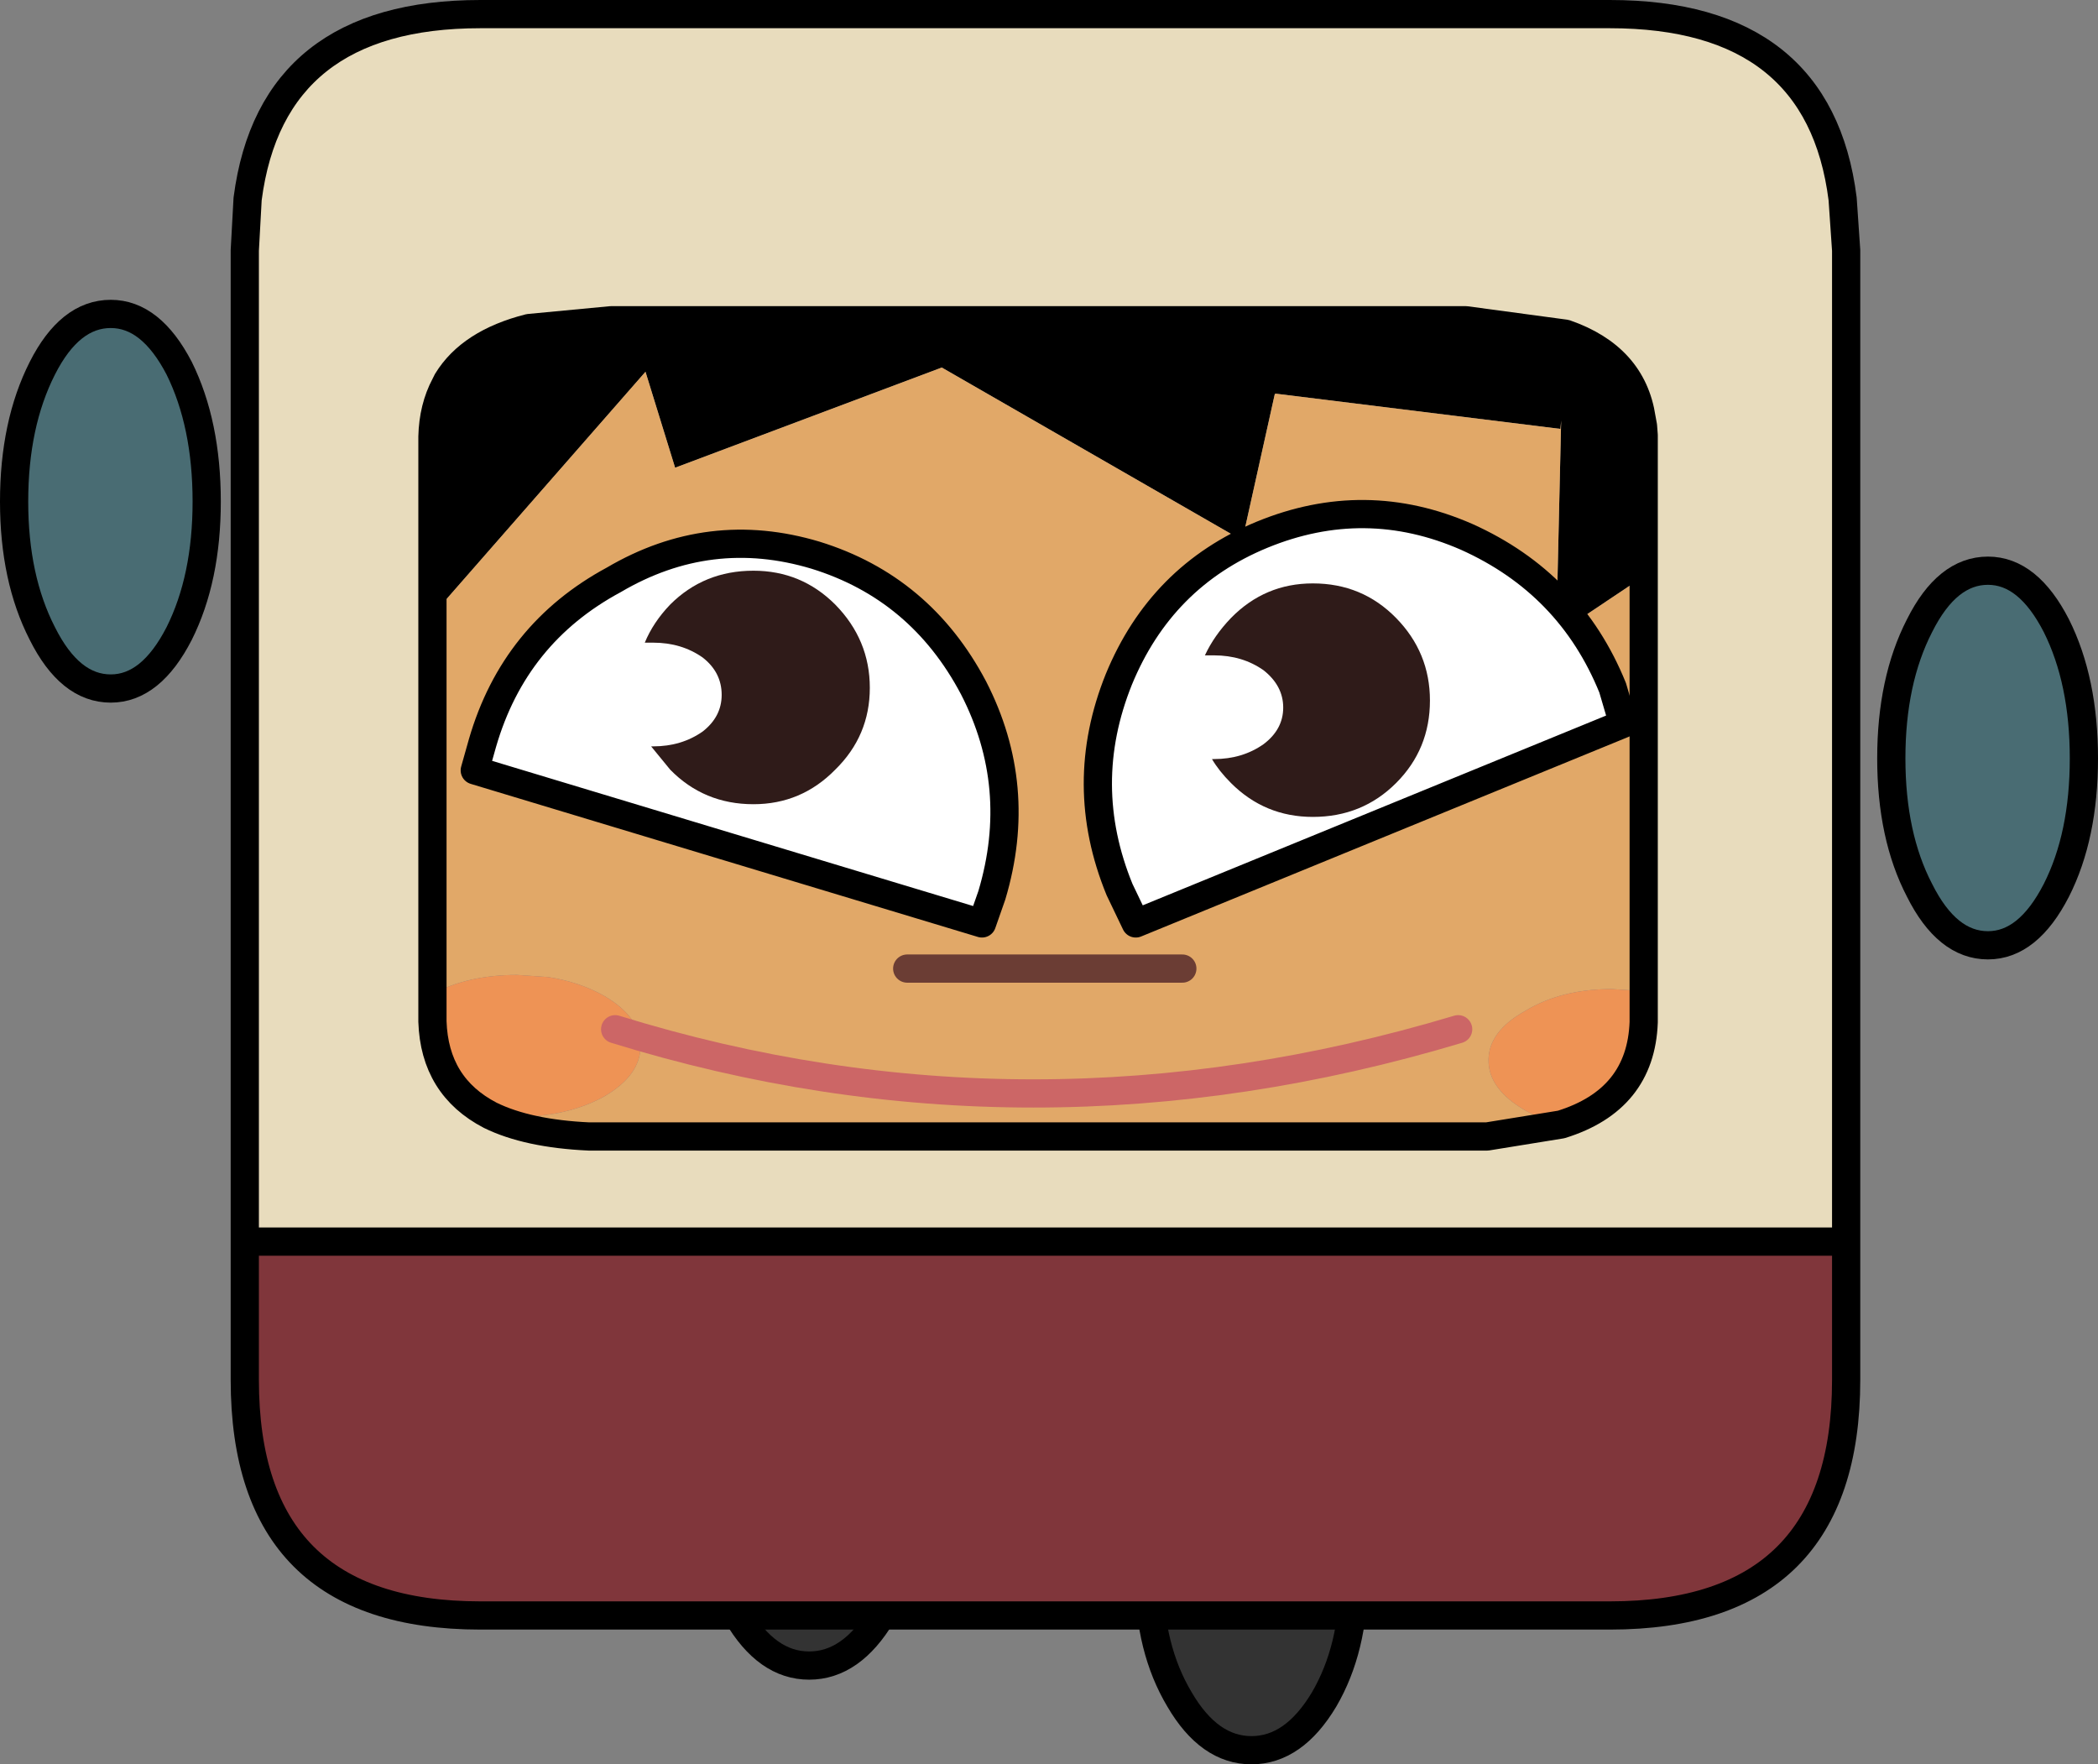
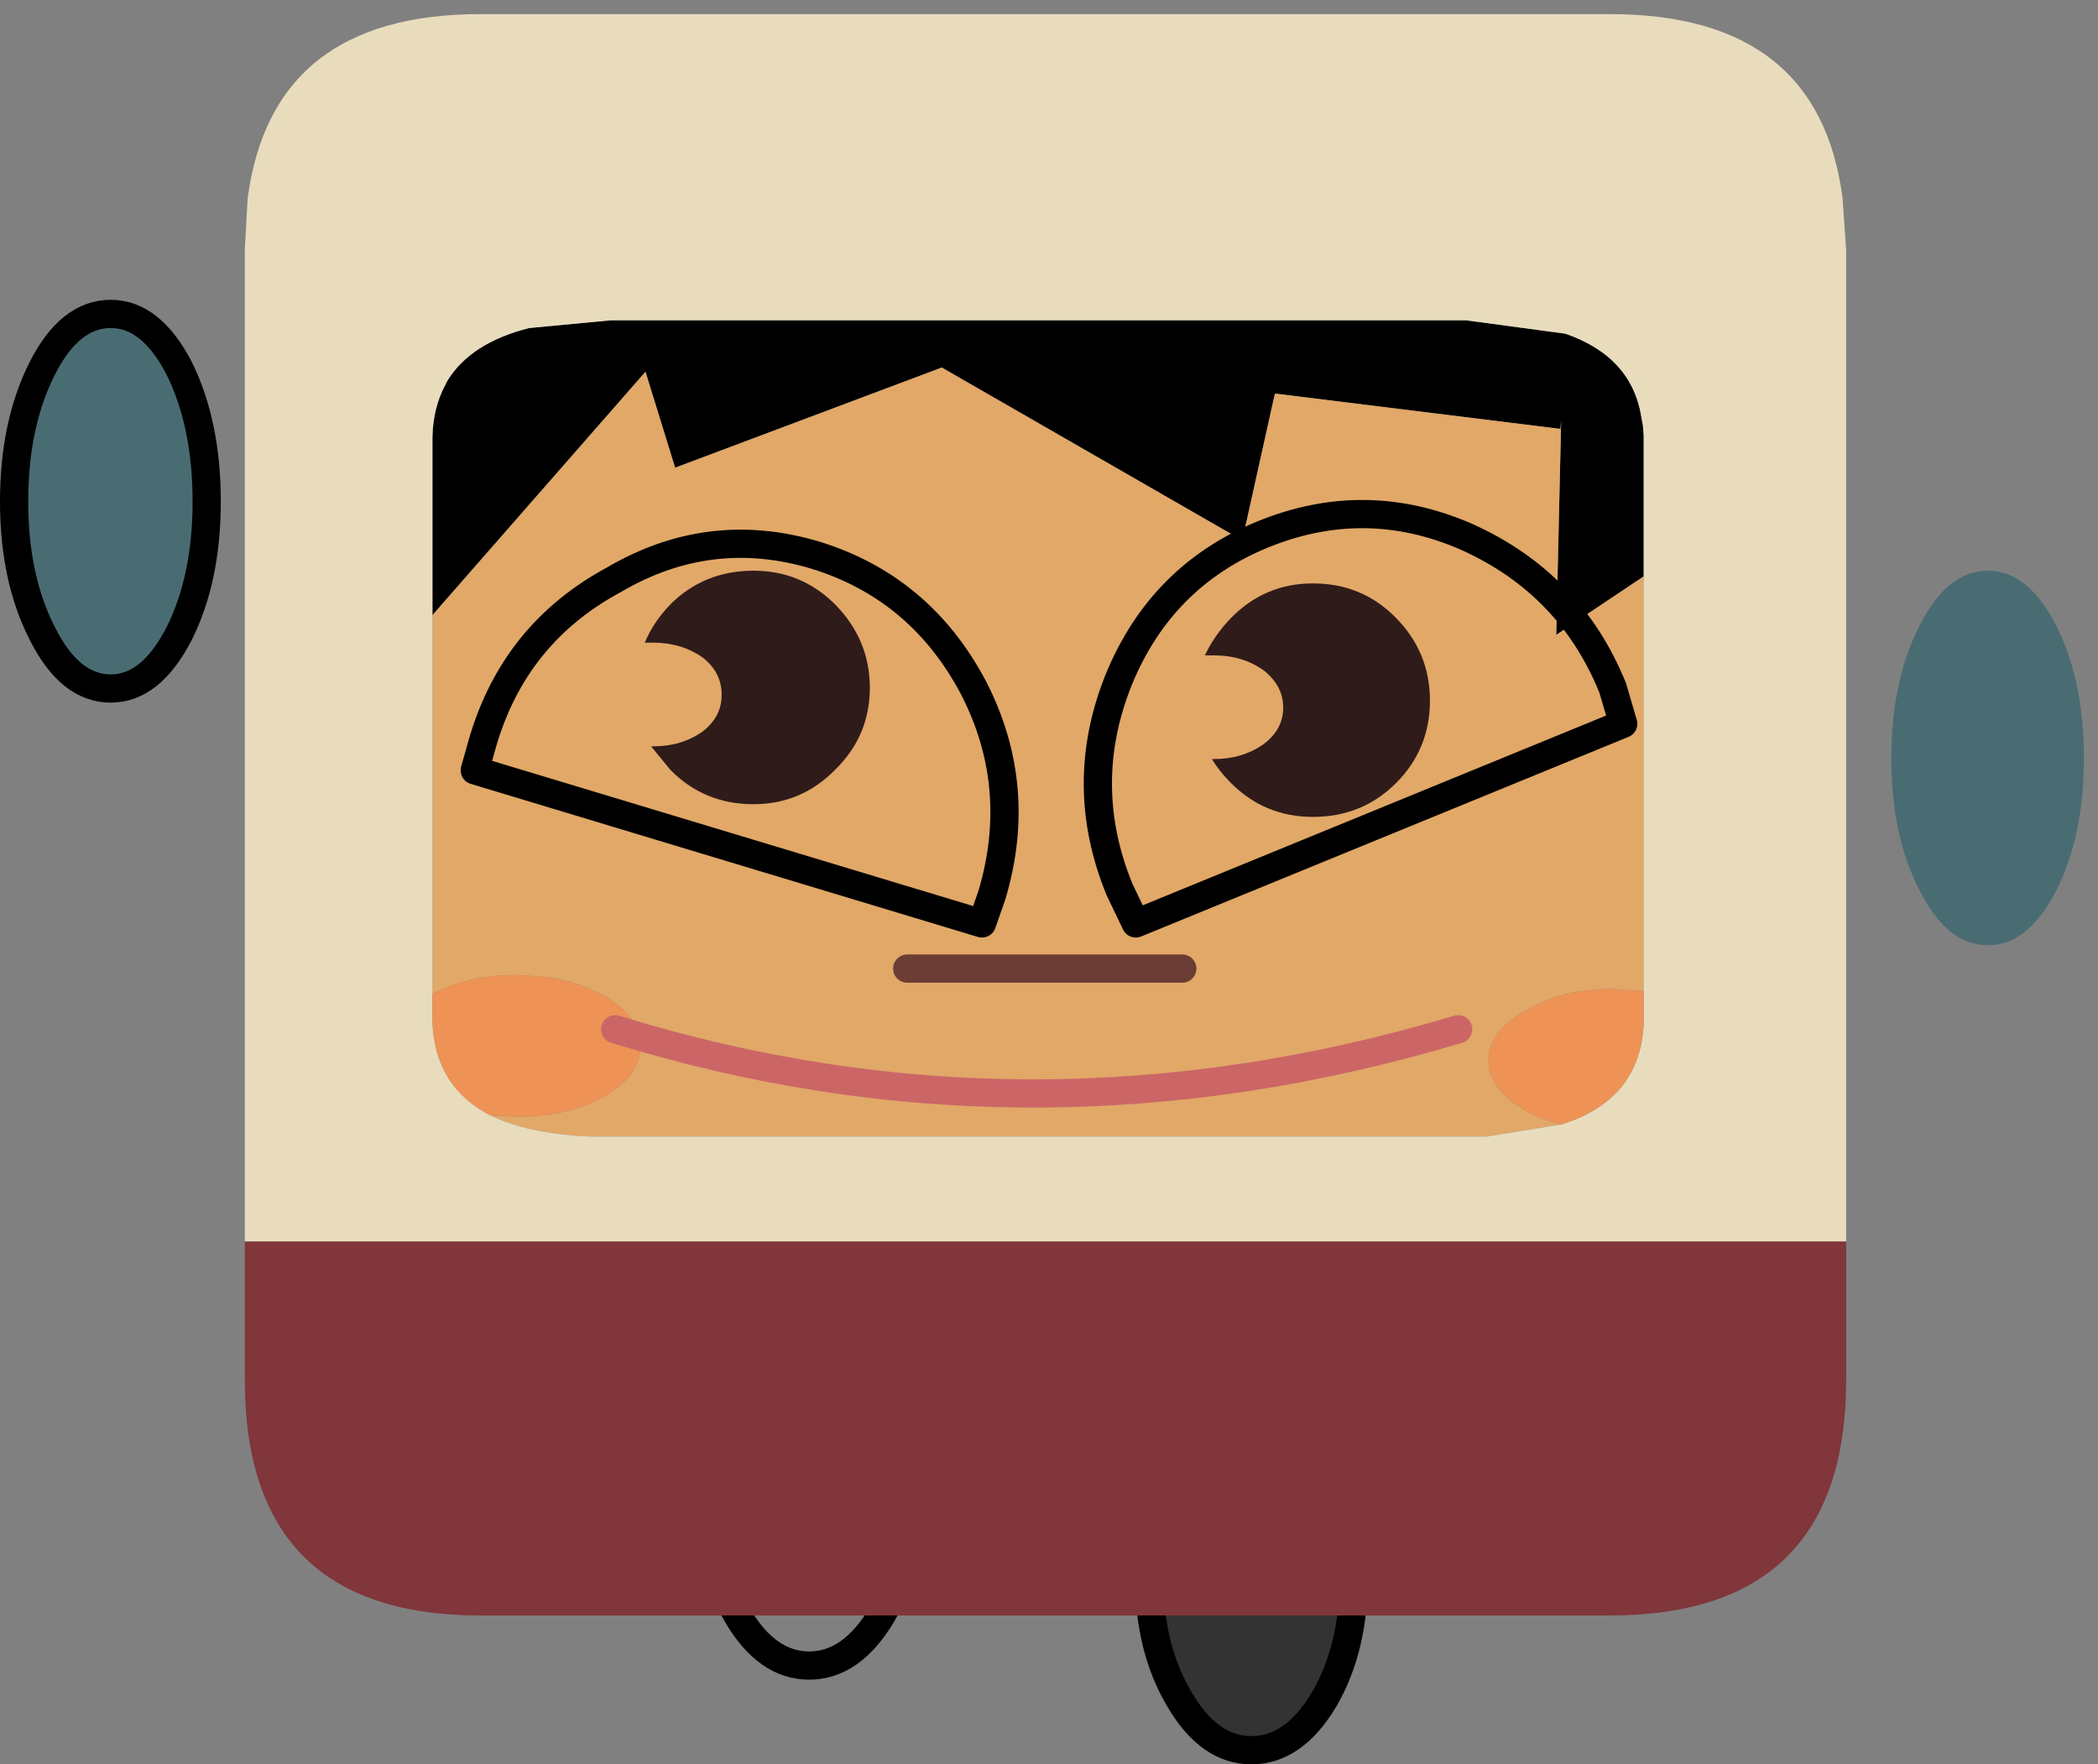
<svg xmlns="http://www.w3.org/2000/svg" height="125.05px" width="148.7px">
  <rect width="100%" height="100%" fill="#808080" stroke="none" />
  <g transform="matrix(1.0, 0.0, 0.0, 1.0, 74.6, 66.05)">
    <path d="M14.1 33.5 Q17.1 33.5 19.25 37.1 21.35 40.7 21.35 45.75 21.35 50.8 19.25 54.4 17.1 58.0 14.1 58.0 11.1 58.0 9.0 54.4 6.85 50.8 6.85 45.75 6.85 40.7 9.0 37.1 11.1 33.5 14.1 33.5" fill="#333333" fill-rule="evenodd" stroke="none" />
-     <path d="M14.1 33.5 Q17.1 33.5 19.25 37.1 21.35 40.7 21.35 45.75 21.35 50.8 19.25 54.4 17.1 58.0 14.1 58.0 11.1 58.0 9.0 54.4 6.85 50.8 6.85 45.75 6.85 40.7 9.0 37.1 11.1 33.5 14.1 33.5 Z" fill="none" stroke="#000000" stroke-linecap="round" stroke-linejoin="round" stroke-width="2.0" />
-     <path d="M-12.1 31.1 Q-10.0 34.7 -10.0 39.75 -10.0 44.8 -12.1 48.4 -14.25 52.0 -17.25 52.0 -20.25 52.0 -22.35 48.4 -24.5 44.8 -24.5 39.75 -24.5 34.7 -22.35 31.1 -20.25 27.5 -17.25 27.5 -14.25 27.5 -12.1 31.1" fill="#333333" fill-rule="evenodd" stroke="none" />
+     <path d="M14.1 33.5 Q17.1 33.5 19.25 37.1 21.35 40.7 21.35 45.75 21.35 50.8 19.25 54.4 17.1 58.0 14.1 58.0 11.1 58.0 9.0 54.4 6.85 50.8 6.85 45.75 6.85 40.7 9.0 37.1 11.1 33.5 14.1 33.5 " fill="none" stroke="#000000" stroke-linecap="round" stroke-linejoin="round" stroke-width="2.0" />
    <path d="M-12.1 31.1 Q-10.0 34.7 -10.0 39.75 -10.0 44.8 -12.1 48.4 -14.25 52.0 -17.25 52.0 -20.25 52.0 -22.35 48.4 -24.5 44.8 -24.5 39.75 -24.5 34.7 -22.35 31.1 -20.25 27.5 -17.25 27.5 -14.25 27.5 -12.1 31.1 Z" fill="none" stroke="#000000" stroke-linecap="round" stroke-linejoin="round" stroke-width="2.0" />
    <path d="M-43.95 -22.45 L-43.95 -35.1 Q-43.9 -37.15 -43.05 -38.75 L-42.9 -39.05 Q-41.25 -41.75 -37.1 -42.8 L-31.3 -43.35 29.3 -43.35 36.35 -42.4 Q41.1 -40.75 41.75 -36.4 L41.85 -35.85 41.9 -35.2 41.9 -25.2 35.7 -21.05 36.05 -36.25 36.0 -35.65 15.8 -38.15 15.75 -38.1 13.45 -27.75 -7.85 -40.0 -26.75 -32.9 -28.85 -39.7 -43.95 -22.45" fill="#000000" fill-rule="evenodd" stroke="none" />
    <path d="M-43.95 -22.45 L-28.85 -39.7 -26.75 -32.9 -7.85 -40.0 13.45 -27.75 15.75 -38.1 15.8 -38.15 36.0 -35.65 36.05 -36.25 35.7 -21.05 41.9 -25.2 41.9 4.2 39.65 4.05 Q36.05 4.05 33.5 5.6 30.9 7.05 30.9 9.1 30.9 11.15 33.5 12.65 34.65 13.3 36.05 13.65 L30.8 14.5 -32.85 14.5 Q-37.2 14.3 -39.85 13.0 L-37.95 13.1 Q-34.35 13.1 -31.75 11.65 -29.2 10.15 -29.2 8.1 -29.2 6.05 -31.75 4.55 -33.5 3.55 -35.75 3.2 L-37.95 3.05 Q-41.45 3.05 -43.95 4.4 L-43.95 -22.45" fill="#e1a868" fill-rule="evenodd" stroke="none" />
    <path d="M41.9 -25.2 L41.9 -35.2 41.85 -35.85 41.75 -36.4 Q41.1 -40.75 36.35 -42.4 L29.3 -43.35 -31.3 -43.35 -37.1 -42.8 Q-41.25 -41.75 -42.9 -39.05 L-43.05 -38.75 Q-43.9 -37.15 -43.95 -35.1 L-43.95 -22.45 -43.95 4.4 -43.95 6.35 Q-43.8 10.95 -39.85 13.0 -37.2 14.3 -32.85 14.5 L30.8 14.5 36.05 13.65 Q41.7 11.9 41.9 6.4 L41.9 4.2 41.9 -25.2 M-57.25 21.95 L-57.25 -48.3 -57.05 -51.95 Q-55.35 -65.05 -40.55 -65.05 L39.5 -65.05 Q54.35 -65.05 56.0 -51.95 L56.25 -48.3 56.25 21.95 -57.25 21.95" fill="#e8dcbd" fill-rule="evenodd" stroke="none" />
    <path d="M41.9 4.2 L41.9 6.4 Q41.7 11.9 36.05 13.65 34.65 13.3 33.5 12.65 30.9 11.15 30.9 9.1 30.9 7.05 33.5 5.6 36.05 4.05 39.65 4.05 L41.9 4.2 M-39.85 13.0 Q-43.8 10.95 -43.95 6.35 L-43.95 4.4 Q-41.45 3.05 -37.95 3.05 L-35.75 3.2 Q-33.5 3.55 -31.75 4.55 -29.2 6.05 -29.2 8.1 -29.2 10.15 -31.75 11.65 -34.35 13.1 -37.95 13.1 L-39.85 13.0" fill="#ee9355" fill-rule="evenodd" stroke="none" />
    <path d="M-57.25 21.95 L56.25 21.95 56.25 31.75 Q56.25 48.45 39.5 48.45 L-40.55 48.45 Q-57.25 48.45 -57.25 31.75 L-57.25 21.95" fill="#80363b" fill-rule="evenodd" stroke="none" />
-     <path d="M41.9 -25.2 L41.9 -35.2 41.85 -35.85 41.75 -36.4 Q41.1 -40.75 36.35 -42.4 L29.3 -43.35 -31.3 -43.35 -37.1 -42.8 Q-41.25 -41.75 -42.9 -39.05 L-43.05 -38.75 Q-43.9 -37.15 -43.95 -35.1 L-43.95 -22.45 -43.95 4.4 -43.95 6.35 Q-43.8 10.95 -39.85 13.0 -37.2 14.3 -32.85 14.5 L30.8 14.5 36.05 13.65 Q41.7 11.9 41.9 6.4 L41.9 4.2 41.9 -25.2 M56.25 21.95 L56.25 -48.3 56.0 -51.95 Q54.35 -65.05 39.5 -65.05 L-40.55 -65.05 Q-55.35 -65.05 -57.05 -51.95 L-57.25 -48.3 -57.25 21.95 56.25 21.95 56.25 31.75 Q56.25 48.45 39.5 48.45 L-40.55 48.45 Q-57.25 48.45 -57.25 31.75 L-57.25 21.95" fill="none" stroke="#000000" stroke-linecap="round" stroke-linejoin="round" stroke-width="2.0" />
    <path d="M71.15 -21.7 Q73.1 -17.8 73.1 -12.3 73.1 -6.8 71.15 -2.95 69.15 0.95 66.3 0.95 63.4 0.95 61.45 -2.95 59.45 -6.8 59.45 -12.3 59.45 -17.8 61.45 -21.7 63.4 -25.6 66.3 -25.6 69.15 -25.6 71.15 -21.7" fill="#496c73" fill-rule="evenodd" stroke="none" />
-     <path d="M71.15 -21.7 Q73.1 -17.8 73.1 -12.3 73.1 -6.8 71.15 -2.95 69.15 0.95 66.3 0.95 63.4 0.95 61.45 -2.95 59.45 -6.8 59.45 -12.3 59.45 -17.8 61.45 -21.7 63.4 -25.6 66.3 -25.6 69.15 -25.6 71.15 -21.7 Z" fill="none" stroke="#000000" stroke-linecap="round" stroke-linejoin="round" stroke-width="2.0" />
    <path d="M-73.6 -30.5 Q-73.6 -36.0 -71.6 -39.95 -69.65 -43.8 -66.75 -43.8 -63.9 -43.8 -61.9 -39.95 -59.95 -36.0 -59.95 -30.5 -59.95 -25.05 -61.9 -21.15 -63.9 -17.25 -66.75 -17.25 -69.65 -17.25 -71.6 -21.15 -73.6 -25.05 -73.6 -30.5" fill="#496c73" fill-rule="evenodd" stroke="none" />
    <path d="M-73.6 -30.5 Q-73.6 -36.0 -71.6 -39.95 -69.65 -43.8 -66.75 -43.8 -63.9 -43.8 -61.9 -39.95 -59.95 -36.0 -59.95 -30.5 -59.95 -25.05 -61.9 -21.15 -63.9 -17.25 -66.75 -17.25 -69.65 -17.25 -71.6 -21.15 -73.6 -25.05 -73.6 -30.5 Z" fill="none" stroke="#000000" stroke-linecap="round" stroke-linejoin="round" stroke-width="2.0" />
-     <path d="M-16.8 -26.7 Q-9.35 -24.4 -5.6 -17.3 -2.0 -10.3 -4.3 -2.6 L-5.0 -0.6 -40.95 -11.45 -40.4 -13.4 Q-38.15 -21.15 -31.1 -24.95 -24.3 -28.95 -16.8 -26.7 M39.7 -17.3 L40.45 -14.75 5.9 -0.6 4.75 -3.0 Q1.7 -10.45 4.7 -17.9 7.7 -25.2 14.85 -28.15 22.15 -31.15 29.35 -28.0 36.7 -24.7 39.7 -17.3" fill="#ffffff" fill-rule="evenodd" stroke="none" />
    <path d="M39.7 -17.3 Q36.7 -24.7 29.35 -28.0 22.15 -31.15 14.85 -28.15 7.7 -25.2 4.7 -17.9 1.7 -10.45 4.75 -3.0 L5.9 -0.6 40.45 -14.75 39.7 -17.3 M-16.8 -26.7 Q-24.3 -28.95 -31.1 -24.95 -38.15 -21.15 -40.4 -13.4 L-40.95 -11.45 -5.0 -0.6 -4.3 -2.6 Q-2.0 -10.3 -5.6 -17.3 -9.35 -24.4 -16.8 -26.7" fill="none" stroke="#000000" stroke-linecap="round" stroke-linejoin="round" stroke-width="2.0" />
    <path d="M9.2 2.6 L-10.3 2.6" fill="none" stroke="#6b3d34" stroke-linecap="round" stroke-linejoin="round" stroke-width="2.0" />
    <path d="M12.65 -22.25 Q15.05 -24.7 18.45 -24.7 21.95 -24.7 24.35 -22.25 26.75 -19.8 26.75 -16.4 26.75 -12.95 24.35 -10.55 21.95 -8.15 18.45 -8.15 15.05 -8.15 12.65 -10.55 11.8 -11.4 11.3 -12.25 L11.45 -12.25 Q13.45 -12.25 14.95 -13.3 16.35 -14.35 16.35 -15.9 16.35 -17.45 14.95 -18.55 13.45 -19.6 11.45 -19.6 L10.8 -19.6 Q11.45 -21.0 12.65 -22.25 M-24.8 -14.2 Q-23.45 -15.25 -23.45 -16.8 -23.45 -18.4 -24.8 -19.45 -26.3 -20.5 -28.3 -20.5 L-28.9 -20.5 Q-28.3 -21.95 -27.1 -23.2 -24.7 -25.6 -21.2 -25.6 -17.8 -25.6 -15.4 -23.2 -12.95 -20.7 -12.95 -17.3 -12.95 -13.9 -15.4 -11.5 -17.8 -9.05 -21.2 -9.05 -24.7 -9.05 -27.1 -11.5 L-28.45 -13.15 -28.3 -13.15 Q-26.3 -13.15 -24.8 -14.2" fill="#2f1b19" fill-rule="evenodd" stroke="none" />
    <path d="M-31.0 6.9 Q-1.6 16.0 28.75 6.9" fill="none" stroke="#cc6666" stroke-linecap="round" stroke-linejoin="round" stroke-width="2.0" />
  </g>
</svg>